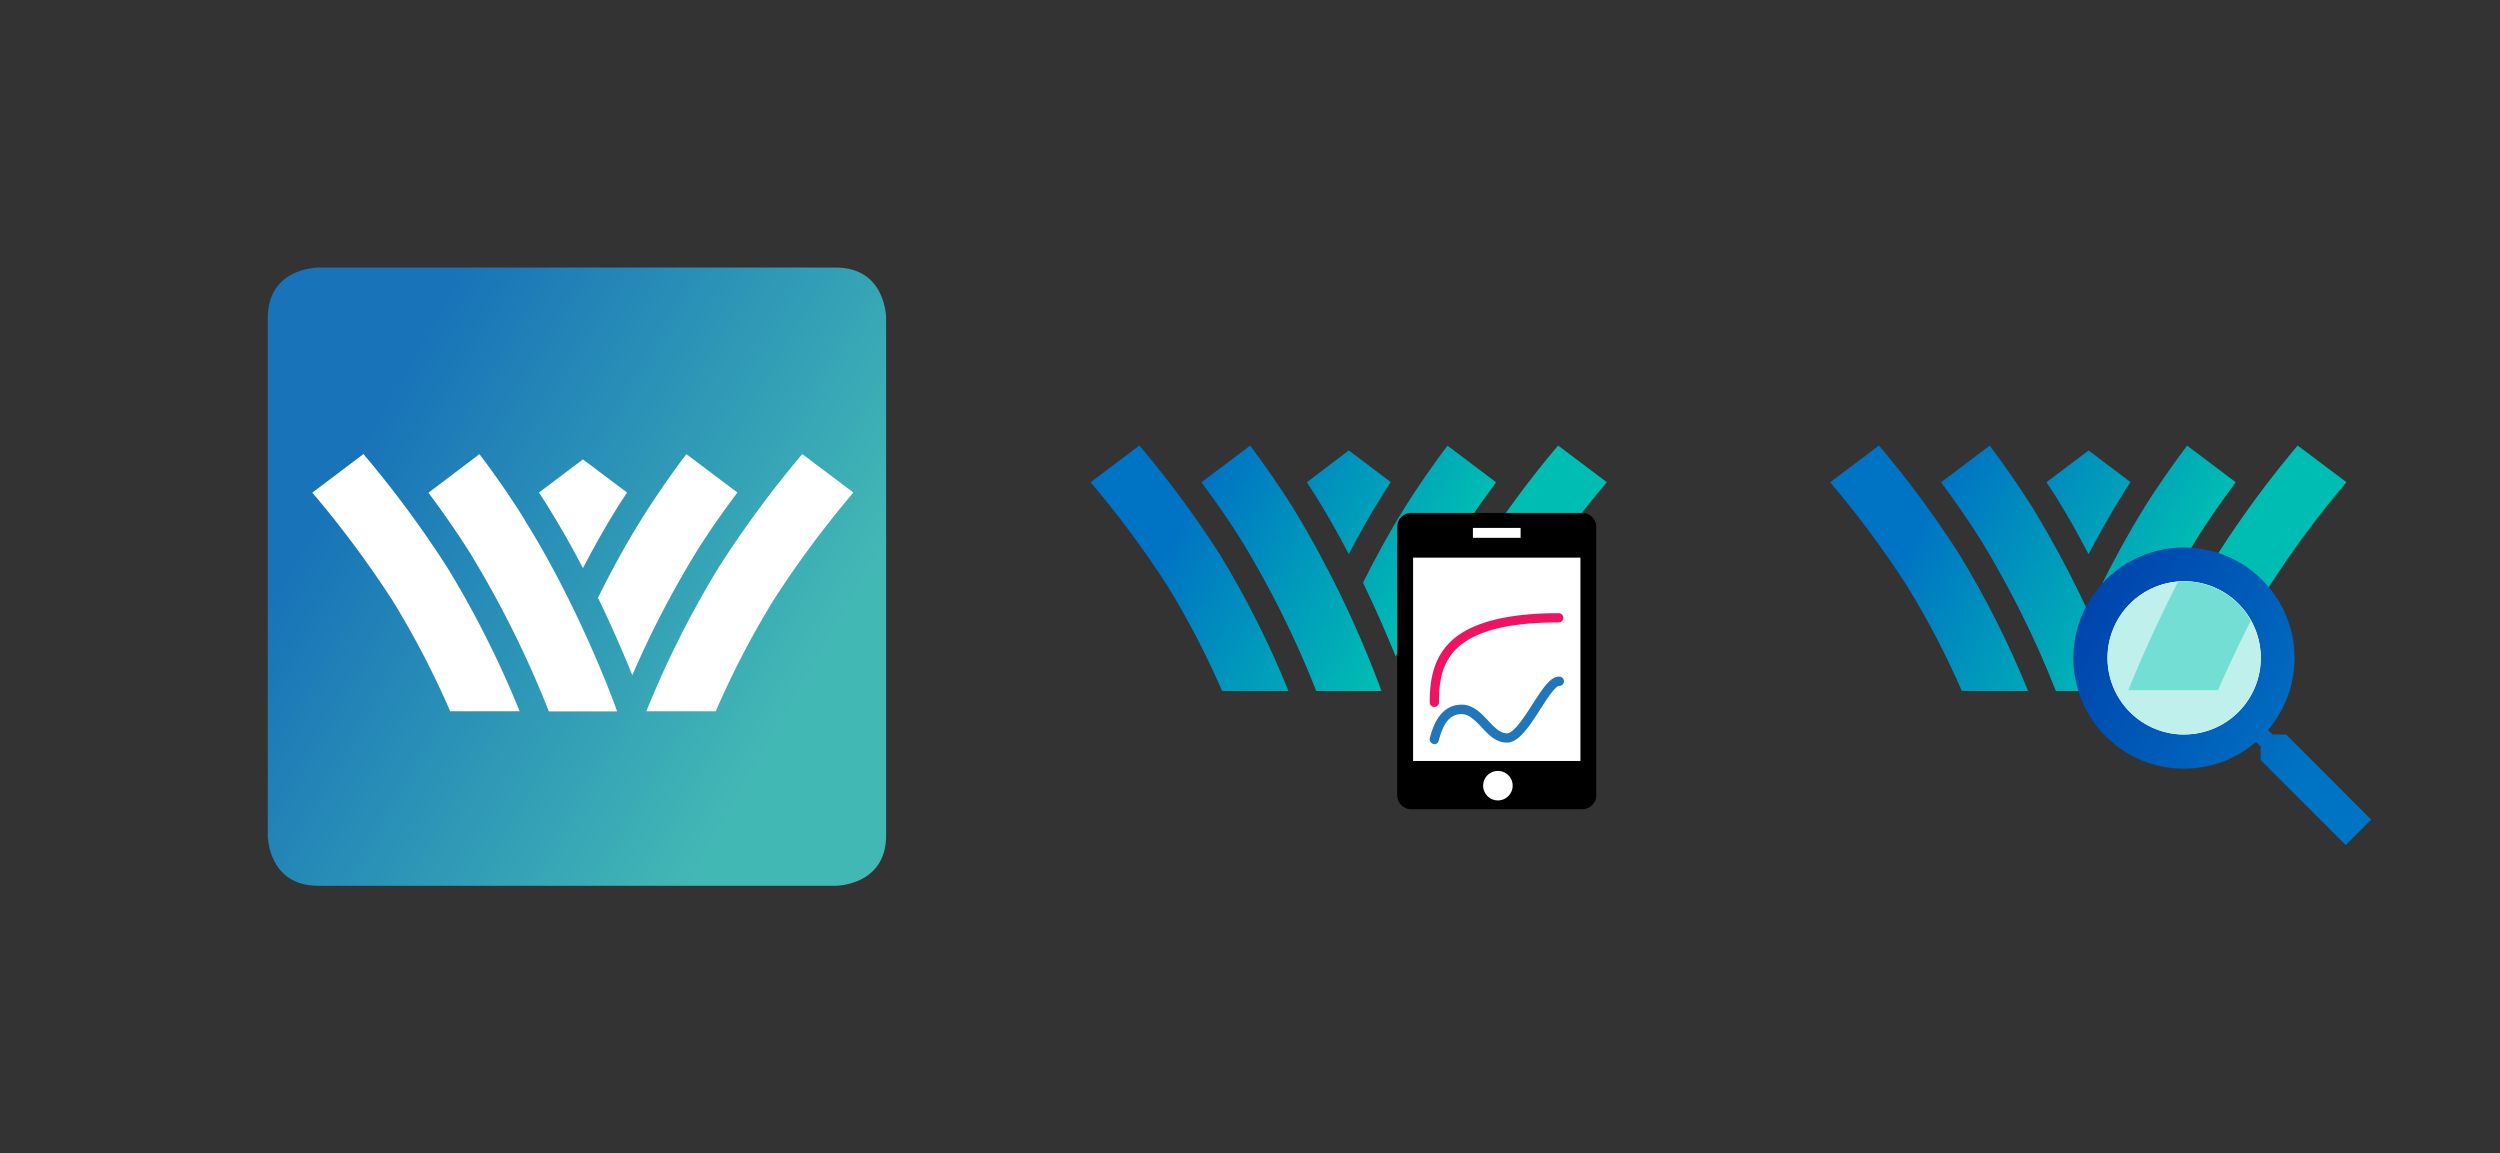
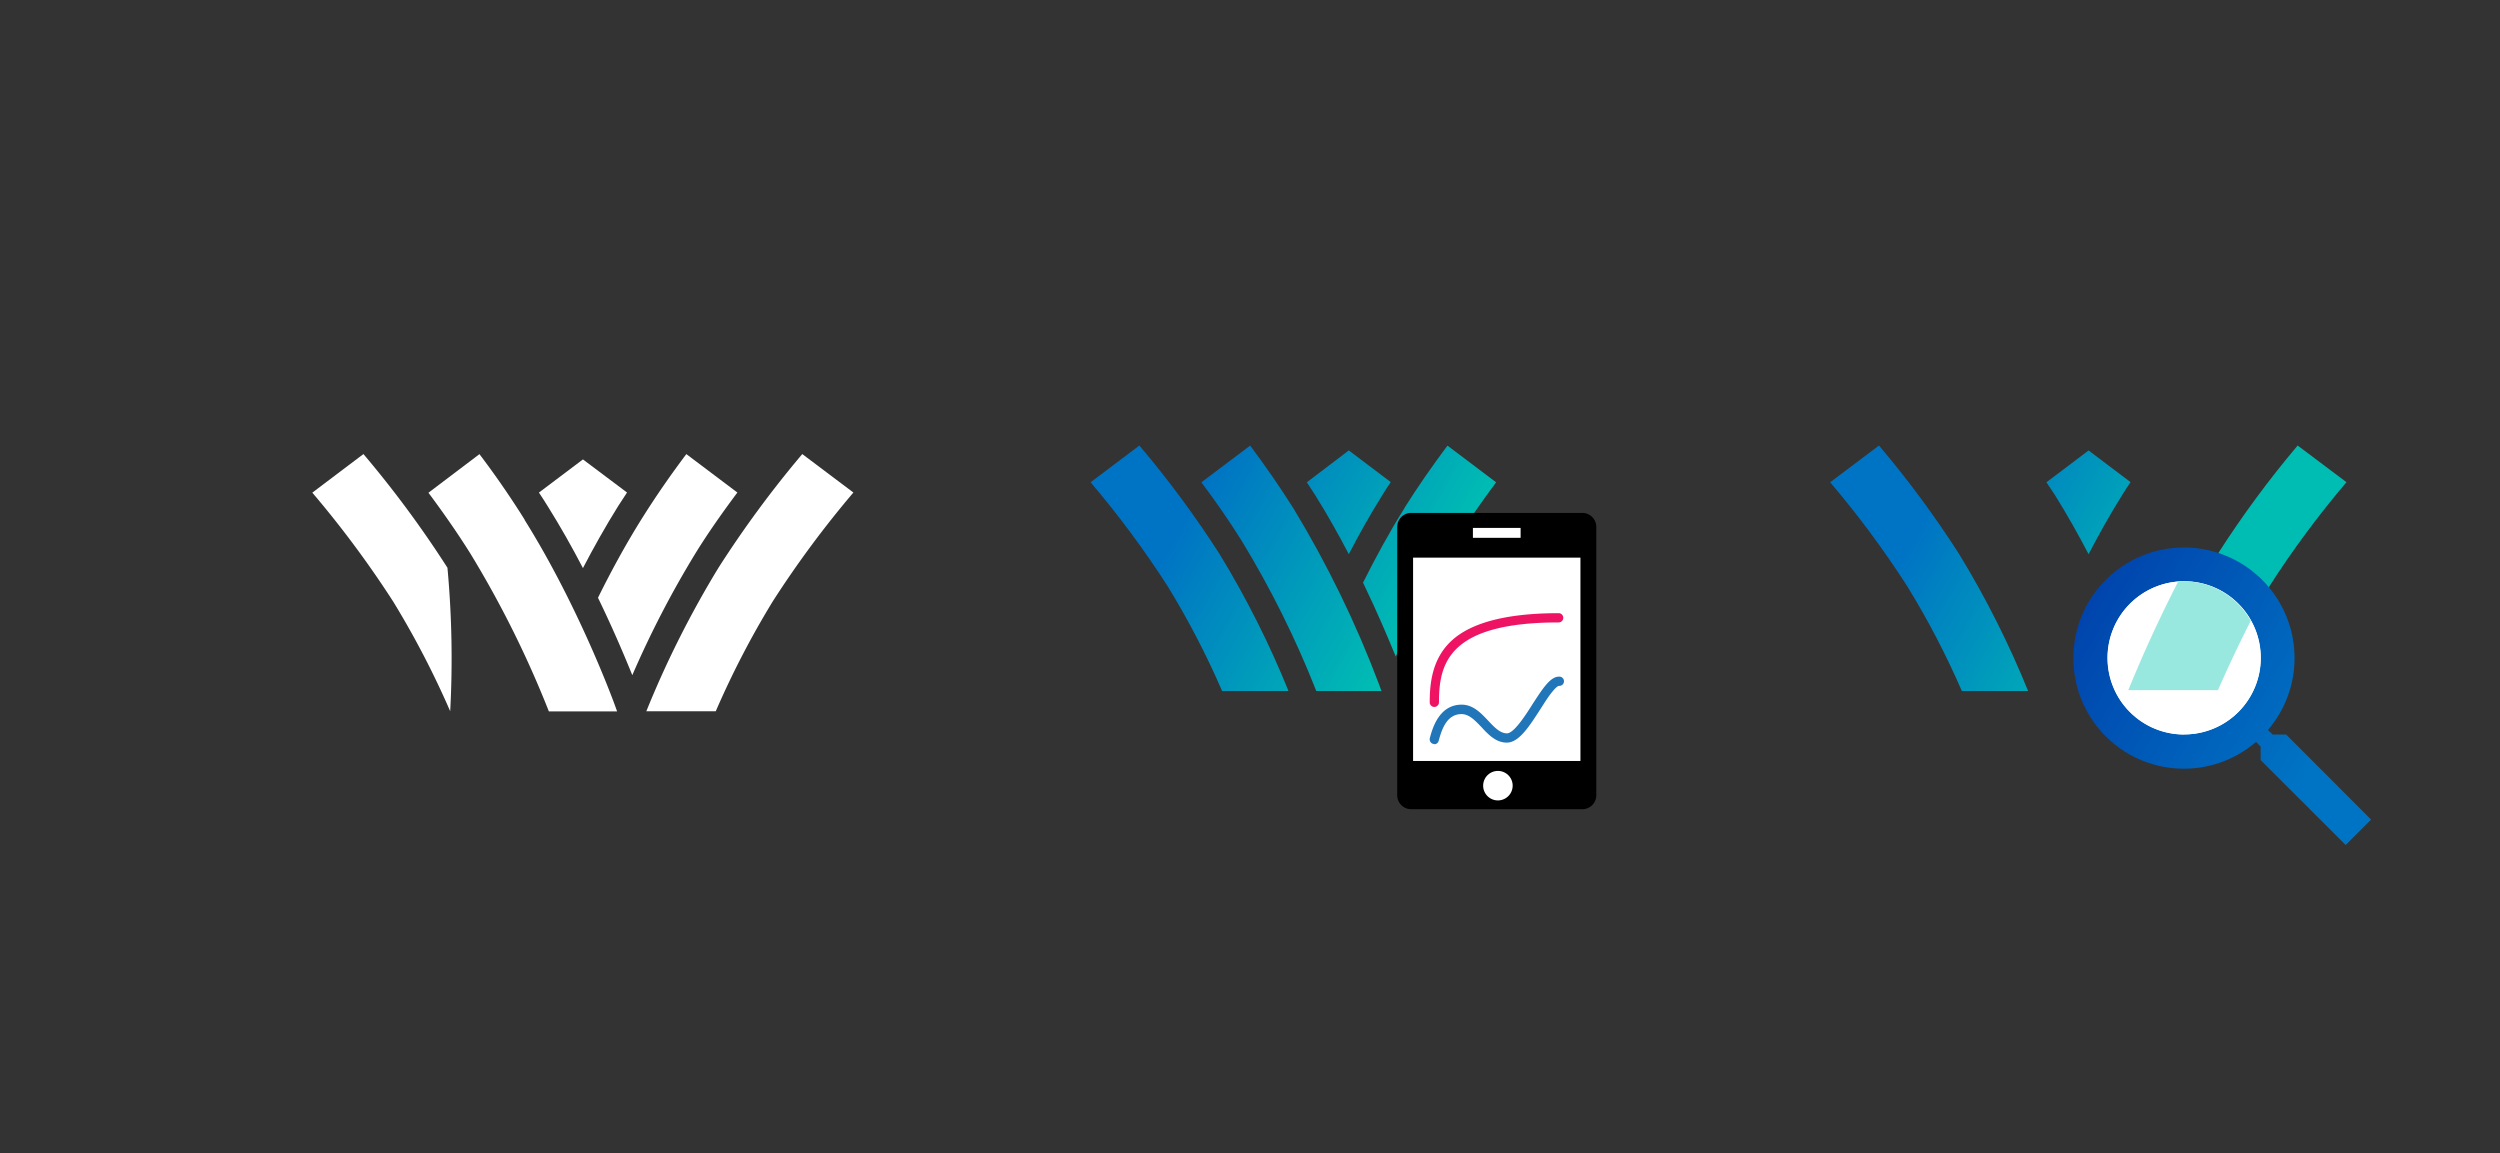
<svg xmlns="http://www.w3.org/2000/svg" xmlns:xlink="http://www.w3.org/1999/xlink" viewBox="0 0 582.91 268.94">
  <rect x="0" y="0" width="582.91" height="268.94" fill="#333333" stroke="none" />
  <defs>
    <style>.cls-1{fill:none;}.cls-2{clip-path:url(#clip-path);}.cls-3{clip-path:url(#clip-path-2);}.cls-4{fill:url(#linear-gradient);}.cls-5{clip-path:url(#clip-path-4);}.cls-6{fill:url(#linear-gradient-2);}.cls-7{clip-path:url(#clip-path-6);}.cls-8{fill:url(#linear-gradient-3);}.cls-9{clip-path:url(#clip-path-8);}.cls-10{fill:url(#linear-gradient-4);}.cls-11{clip-path:url(#clip-path-10);}.cls-12{fill:url(#linear-gradient-5);}.cls-13{fill:#fff;}.cls-14{fill:#ef1463;}.cls-15{fill:#2175b9;}.cls-16{clip-path:url(#clip-path-12);}.cls-17{clip-path:url(#clip-path-13);}.cls-18{fill:url(#linear-gradient-6);}.cls-19{clip-path:url(#clip-path-15);}.cls-20{fill:url(#linear-gradient-7);}.cls-21{clip-path:url(#clip-path-17);}.cls-22{fill:url(#linear-gradient-8);}.cls-23{clip-path:url(#clip-path-19);}.cls-24{fill:url(#linear-gradient-9);}.cls-25{clip-path:url(#clip-path-21);}.cls-26{fill:url(#linear-gradient-10);}.cls-27,.cls-31{opacity:0.25;}.cls-28{clip-path:url(#clip-path-25);}.cls-29{fill:url(#linear-gradient-11);}.cls-30{clip-path:url(#clip-path-27);}.cls-31,.cls-33{fill:#00c7b3;isolation:isolate;}.cls-32{clip-path:url(#clip-path-28);}.cls-33{opacity:0.4;}.cls-34{clip-path:url(#clip-path-29);}.cls-35{fill:url(#linear-gradient-12);}</style>
    <clipPath id="clip-path" transform="translate(62.43 62.38)">
      <rect class="cls-1" x="183.33" width="144.18" height="144.18" />
    </clipPath>
    <clipPath id="clip-path-2" transform="translate(62.43 62.38)">
      <path class="cls-1" d="M191.86,50.07a226.14,226.14,0,0,1,18,24.29,195.17,195.17,0,0,1,12.66,24.37H238a218.57,218.57,0,0,0-16.05-31.89A237.36,237.36,0,0,0,203.23,41.5Z" />
    </clipPath>
    <linearGradient id="linear-gradient" x1="509.06" y1="-1431.33" x2="511.31" y2="-1431.33" gradientTransform="translate(-49705.85 42670.72) rotate(30) scale(43.2)" gradientUnits="userSpaceOnUse">
      <stop offset="0" stop-color="#0074c4" />
      <stop offset="0.2" stop-color="#0074c4" />
      <stop offset="0.8" stop-color="#00bdb3" />
      <stop offset="1" stop-color="#00bdb3" />
    </linearGradient>
    <clipPath id="clip-path-4" transform="translate(62.43 62.38)">
      <path class="cls-1" d="M217.69,50.07c3.19,4.28,6.43,8.88,9.35,13.57a227.1,227.1,0,0,1,17.44,35.09h15.19l-.55-1.52a247.21,247.21,0,0,0-20-41.11c-3.16-5-6.63-10-10.06-14.58Z" />
    </clipPath>
    <linearGradient id="linear-gradient-2" x1="509.07" y1="-1431.48" x2="511.32" y2="-1431.48" gradientTransform="translate(-49703.9 42666.25) rotate(30) scale(43.2)" xlink:href="#linear-gradient" />
    <clipPath id="clip-path-6" transform="translate(62.43 62.38)">
      <path class="cls-1" d="M282.27,66.71a217.86,217.86,0,0,0-16.1,32h15.44a195.77,195.77,0,0,1,12.72-24.49,222.63,222.63,0,0,1,17.9-24.17L300.86,41.5a236.93,236.93,0,0,0-18.59,25.21" />
    </clipPath>
    <linearGradient id="linear-gradient-3" x1="509.18" y1="-1431.62" x2="511.43" y2="-1431.62" gradientTransform="translate(-49699.69 42648.25) rotate(30) scale(43.2)" xlink:href="#linear-gradient" />
    <clipPath id="clip-path-8" transform="translate(62.43 62.38)">
      <path class="cls-1" d="M265.1,56c-3.68,5.86-6.94,11.9-9.72,17.48,3.43,7.08,6,13.26,7.63,17.23a217.38,217.38,0,0,1,14.14-27.2c2.9-4.63,6.1-9.19,9.26-13.43l-11.34-8.56c-3.4,4.55-6.85,9.46-10,14.48" />
    </clipPath>
    <linearGradient id="linear-gradient-4" x1="509.06" y1="-1431.74" x2="511.31" y2="-1431.74" gradientTransform="translate(-49697.68 42657.48) rotate(30) scale(43.2)" xlink:href="#linear-gradient" />
    <clipPath id="clip-path-10" transform="translate(62.43 62.38)">
      <path class="cls-1" d="M242.28,50.07c.66,1,1.32,2,1.95,3,2.86,4.58,5.48,9.25,7.83,13.76,2.36-4.55,5-9.27,7.9-13.89.61-1,1.24-2,1.88-2.91l-9.78-7.39Z" />
    </clipPath>
    <linearGradient id="linear-gradient-5" x1="509.06" y1="-1431.73" x2="511.32" y2="-1431.73" gradientTransform="translate(-49696.06 42655.78) rotate(30) scale(43.2)" xlink:href="#linear-gradient" />
    <clipPath id="clip-path-12" transform="translate(62.43 62.38)">
      <rect class="cls-1" x="355.78" width="144.18" height="144.18" />
    </clipPath>
    <clipPath id="clip-path-13" transform="translate(62.43 62.38)">
      <path class="cls-1" d="M364.3,50.07a224.78,224.78,0,0,1,18,24.29A194.48,194.48,0,0,1,395,98.73h15.45a219.84,219.84,0,0,0-16.06-31.89A236,236,0,0,0,375.68,41.5Z" />
    </clipPath>
    <linearGradient id="linear-gradient-6" x1="512.52" y1="-1433.33" x2="514.77" y2="-1433.33" xlink:href="#linear-gradient" />
    <clipPath id="clip-path-15" transform="translate(62.43 62.38)">
      <path class="cls-1" d="M390.14,50.07c3.19,4.28,6.42,8.88,9.35,13.57a228,228,0,0,1,17.44,35.09h15.19l-.56-1.53a244.61,244.61,0,0,0-20-41.1c-3.15-5-6.63-10-10.06-14.58Z" />
    </clipPath>
    <linearGradient id="linear-gradient-7" x1="512.52" y1="-1433.47" x2="514.78" y2="-1433.47" gradientTransform="translate(-49703.9 42666.25) rotate(30) scale(43.2)" xlink:href="#linear-gradient" />
    <clipPath id="clip-path-17" transform="translate(62.43 62.38)">
      <path class="cls-1" d="M454.72,66.71a217.86,217.86,0,0,0-16.1,32h15.44a196.24,196.24,0,0,1,12.71-24.49,224.92,224.92,0,0,1,17.91-24.17L473.3,41.5a237,237,0,0,0-18.58,25.21" />
    </clipPath>
    <linearGradient id="linear-gradient-8" x1="512.64" y1="-1433.62" x2="514.89" y2="-1433.62" gradientTransform="translate(-49699.69 42648.25) rotate(30) scale(43.2)" xlink:href="#linear-gradient" />
    <clipPath id="clip-path-19" transform="translate(62.43 62.38)">
-       <path class="cls-1" d="M437.54,56c-3.67,5.86-6.93,11.91-9.71,17.49,3.43,7.07,6,13.26,7.63,17.22A217.33,217.33,0,0,1,449.6,63.5c2.9-4.64,6.1-9.19,9.26-13.44l-11.34-8.55c-3.4,4.55-6.85,9.46-10,14.47" />
-     </clipPath>
+       </clipPath>
    <linearGradient id="linear-gradient-9" x1="512.52" y1="-1433.73" x2="514.77" y2="-1433.73" gradientTransform="translate(-49697.68 42657.48) rotate(30) scale(43.2)" xlink:href="#linear-gradient" />
    <clipPath id="clip-path-21" transform="translate(62.43 62.38)">
      <path class="cls-1" d="M414.72,50.07c.67,1,1.32,2,2,3,2.86,4.59,5.48,9.26,7.83,13.77,2.37-4.55,5-9.27,7.9-13.9.61-1,1.25-1.95,1.88-2.91l-9.78-7.38Z" />
    </clipPath>
    <linearGradient id="linear-gradient-10" x1="512.52" y1="-1433.72" x2="514.78" y2="-1433.72" gradientTransform="translate(-49696.06 42655.78) rotate(30) scale(43.2)" xlink:href="#linear-gradient" />
    <clipPath id="clip-path-25" transform="translate(62.43 62.38)">
      <path class="cls-1" d="M429,91a17.86,17.86,0,1,1,17.86,17.86A17.83,17.83,0,0,1,429,91M421,91A25.77,25.77,0,0,0,463.6,110.6l1.07,1.11v3.13l19.83,19.81,5.92-5.93-19.8-19.83h-3.13l-1.11-1.06A25.79,25.79,0,1,0,421,91" />
    </clipPath>
    <linearGradient id="linear-gradient-11" x1="513.91" y1="-1432.16" x2="516.16" y2="-1432.16" gradientTransform="translate(-48389.18 41521.74) rotate(30) scale(42.08)" gradientUnits="userSpaceOnUse">
      <stop offset="0" stop-color="#003ca9" />
      <stop offset="0.8" stop-color="#0074c4" />
      <stop offset="1" stop-color="#0074c4" />
    </linearGradient>
    <clipPath id="clip-path-27" transform="translate(62.43 62.38)">
      <rect class="cls-1" x="408.68" y="55.15" width="76.27" height="55.99" />
    </clipPath>
    <clipPath id="clip-path-28" transform="translate(62.43 62.38)">
      <rect class="cls-1" x="413.54" y="55.15" width="69.11" height="45.64" />
    </clipPath>
    <clipPath id="clip-path-29" transform="translate(62.43 62.38)">
-       <path class="cls-1" d="M11.74,0S0,0,0,11.76V132.42s0,11.73,11.74,11.73h120.7s11.74,0,11.74-11.73V11.76S144.18,0,132.44,0Z" />
-     </clipPath>
+       </clipPath>
    <linearGradient id="linear-gradient-12" x1="193.84" y1="-1268.79" x2="195.63" y2="-1268.79" gradientTransform="matrix(-0.02, 110.36, 110.36, 0.02, 140096.2, -21394.18)" gradientUnits="userSpaceOnUse">
      <stop offset="0" stop-color="#1873b8" />
      <stop offset="0.2" stop-color="#1873b8" />
      <stop offset="0.8" stop-color="#42b8b5" />
      <stop offset="1" stop-color="#42b8b5" />
    </linearGradient>
  </defs>
  <g id="Vrstva_2" data-name="Vrstva 2">
    <g id="Design">
      <g class="cls-2">
        <g id="g5181">
          <g class="cls-3">
            <polygon id="polygon5179" class="cls-4" points="265.82 83.91 325.19 118.18 288.89 181.08 229.51 146.81 265.82 83.91" />
          </g>
        </g>
        <g class="cls-2">
          <g id="g5200">
            <g class="cls-5">
              <polygon id="polygon5198" class="cls-6" points="290.62 85.73 346.87 118.19 311.61 179.28 255.35 146.81 290.62 85.73" />
            </g>
          </g>
          <g class="cls-2">
            <g id="g5219">
              <g class="cls-7">
-                 <polygon id="polygon5217" class="cls-8" points="340.11 83.93 399.44 118.18 363.15 181.05 303.82 146.81 340.11 83.93" />
-               </g>
+                 </g>
            </g>
            <g class="cls-2">
              <g id="g5238">
                <g class="cls-9">
                  <polygon id="polygon5236" class="cls-10" points="325.57 90.45 370.15 116.18 341.09 166.52 296.52 140.78 325.57 90.45" />
                </g>
              </g>
              <g class="cls-2">
                <g id="switch5324">
                  <g id="g5257">
                    <g class="cls-11">
                      <polygon id="polygon5255" class="cls-12" points="309.61 96.59 334.75 111.11 319.39 137.72 294.24 123.21 309.61 96.59" />
                    </g>
                  </g>
                </g>
                <g id="switch24">
                  <g id="g22">
                    <g id="g20">
                      <g id="g4">
                        <path id="path2-8" d="M306.45,57.21H266.68a3.26,3.26,0,0,0-3.33,3.2V123.1a3.27,3.27,0,0,0,3.33,3.2h39.77a3.27,3.27,0,0,0,3.32-3.2V60.41a3.27,3.27,0,0,0-3.32-3.2" transform="translate(62.43 62.38)" />
                      </g>
                      <rect id="rect6" class="cls-13" x="329.48" y="130.02" width="39.02" height="47.41" />
                      <g id="g12">
                        <path id="path8" class="cls-14" d="M272,102.46a1.08,1.08,0,0,1-1.07-1.08c0-4.51.58-10.24,5.15-14.42s12.83-6.37,24.91-6.37a1.08,1.08,0,1,1,0,2.16c-25.75,0-27.9,9.62-27.9,18.63a1.1,1.1,0,0,1-1.09,1.08" transform="translate(62.43 62.38)" />
                        <path id="path10" class="cls-15" d="M272,111.07a.84.84,0,0,1-.27,0,1.11,1.11,0,0,1-.78-1.33c.57-2.13,2.09-7.82,7.43-7.82,2.68,0,4.54,2,6.19,3.75,1.43,1.52,2.77,2.94,4.36,2.94s4.18-3.95,6-6.85c2.31-3.55,4.11-6.37,6.12-6.37a1.08,1.08,0,1,1,0,2.15s-.45,0-1.56,1.4c-.84,1-1.76,2.48-2.74,4-2.58,4-5,7.83-7.85,7.83-2.52,0-4.27-1.84-5.94-3.65-1.47-1.54-2.87-3-4.61-3-3.24,0-4.53,3.15-5.33,6.24a1.1,1.1,0,0,1-1,.8" transform="translate(62.43 62.38)" />
                      </g>
                      <polyline id="polyline14" class="cls-13" points="343.43 125.4 343.43 123.09 354.55 123.09 354.55 125.4" />
                      <g id="g18">
                        <path id="path16" class="cls-13" d="M286.83,124.25a3.44,3.44,0,1,1,3.44-3.44,3.45,3.45,0,0,1-3.44,3.44" transform="translate(62.43 62.38)" />
                      </g>
                    </g>
                  </g>
                </g>
              </g>
            </g>
          </g>
        </g>
      </g>
      <g class="cls-16">
        <g id="g5181-2" data-name="g5181">
          <g class="cls-17">
            <polygon id="polygon5179-2" data-name="polygon5179" class="cls-18" points="438.27 83.91 497.64 118.18 461.33 181.08 401.95 146.81 438.27 83.91" />
          </g>
        </g>
        <g class="cls-16">
          <g id="g5200-2" data-name="g5200">
            <g class="cls-19">
-               <polygon id="polygon5198-2" data-name="polygon5198" class="cls-20" points="463.07 85.73 519.32 118.19 484.06 179.28 427.8 146.81 463.07 85.73" />
-             </g>
+               </g>
          </g>
          <g class="cls-16">
            <g id="g5219-2" data-name="g5219">
              <g class="cls-21">
                <polygon id="polygon5217-2" data-name="polygon5217" class="cls-22" points="512.56 83.93 571.89 118.18 535.59 181.05 476.27 146.81 512.56 83.93" />
              </g>
            </g>
            <g class="cls-16">
              <g id="g5238-2" data-name="g5238">
                <g class="cls-23">
                  <polygon id="polygon5236-2" data-name="polygon5236" class="cls-24" points="498.02 90.45 542.6 116.18 513.54 166.52 468.97 140.78 498.02 90.45" />
                </g>
              </g>
              <g class="cls-16">
                <g id="g5257-2" data-name="g5257">
                  <g class="cls-25">
                    <polygon id="polygon5255-2" data-name="polygon5255" class="cls-26" points="482.06 96.59 507.2 111.11 491.84 137.72 466.69 123.21 482.06 96.59" />
                  </g>
                </g>
                <g class="cls-16">
                  <g id="g5267">
                    <g class="cls-16">
                      <path id="path5265" class="cls-13" d="M446.82,115.06a24,24,0,1,1,24-24,24,24,0,0,1-24,24" transform="translate(62.43 62.38)" />
                    </g>
                  </g>
                  <g class="cls-28">
                    <polygon id="polygon5282" class="cls-29" points="535.51 227.08 453.4 179.67 500.8 97.56 582.91 144.96 535.51 227.08" />
                  </g>
                  <g class="cls-16">
                    <path id="path5292" class="cls-13" d="M446.82,108.89A17.86,17.86,0,1,1,464.67,91a17.83,17.83,0,0,1-17.85,17.86" transform="translate(62.43 62.38)" />
                  </g>
                  <g class="cls-30">
-                     <path id="path5312" class="cls-31" d="M446.82,108.89A17.86,17.86,0,1,1,464.67,91a17.83,17.83,0,0,1-17.85,17.86" transform="translate(62.43 62.38)" />
-                   </g>
+                     </g>
                  <g class="cls-32">
                    <path id="path5300" class="cls-33" d="M446.82,73.18a13.32,13.32,0,0,0-1.43.14c-5.17,10.06-9.14,19.22-11.58,25.22h20.91c2.07-4.71,4.64-10.26,7.64-16.14a17.7,17.7,0,0,0-15.54-9.22" transform="translate(62.43 62.38)" />
                  </g>
                </g>
              </g>
            </g>
          </g>
        </g>
      </g>
      <g class="cls-34">
        <rect class="cls-35" x="-26.36" y="-26.38" width="196.9" height="196.94" transform="translate(36.05 160.88) rotate(-60.01)" />
      </g>
-       <path class="cls-13" d="M22.31,43.49l-11.92,9A239,239,0,0,1,29.27,77.92a206.78,206.78,0,0,1,13.27,25.54H58.73A230.68,230.68,0,0,0,41.9,70,248.55,248.55,0,0,0,22.31,43.49" transform="translate(62.43 62.38)" />
+       <path class="cls-13" d="M22.31,43.49l-11.92,9A239,239,0,0,1,29.27,77.92a206.78,206.78,0,0,1,13.27,25.54A230.68,230.68,0,0,0,41.9,70,248.55,248.55,0,0,0,22.31,43.49" transform="translate(62.43 62.38)" />
      <path class="cls-13" d="M59.9,58.79C56.6,53.51,53,48.31,49.36,43.51l-11.89,9c3.34,4.48,6.73,9.31,9.8,14.22a239.62,239.62,0,0,1,18.28,36.77H81.46l-.58-1.61c-.34-.92-8.4-22.93-21-43.06" transform="translate(62.43 62.38)" />
      <path class="cls-13" d="M124.63,43.49a249.54,249.54,0,0,0-19.48,26.42,229.45,229.45,0,0,0-16.88,33.55h16.19a205.88,205.88,0,0,1,13.32-25.67,237.56,237.56,0,0,1,18.77-25.33Z" transform="translate(62.43 62.38)" />
      <path class="cls-13" d="M97.6,43.5C94,48.27,90.43,53.42,87.15,58.66,83.3,64.82,79.88,71.15,77,77c3.6,7.42,6.32,13.89,8,18.05A228.36,228.36,0,0,1,99.78,66.55c3-4.86,6.4-9.64,9.72-14.09Z" transform="translate(62.43 62.38)" />
      <path class="cls-13" d="M63.23,52.47c.7,1.05,1.39,2.11,2.05,3.19,3,4.79,5.75,9.69,8.21,14.42,2.48-4.76,5.25-9.72,8.28-14.56.64-1,1.31-2,2-3.06L73.49,44.74Z" transform="translate(62.43 62.38)" />
    </g>
  </g>
</svg>